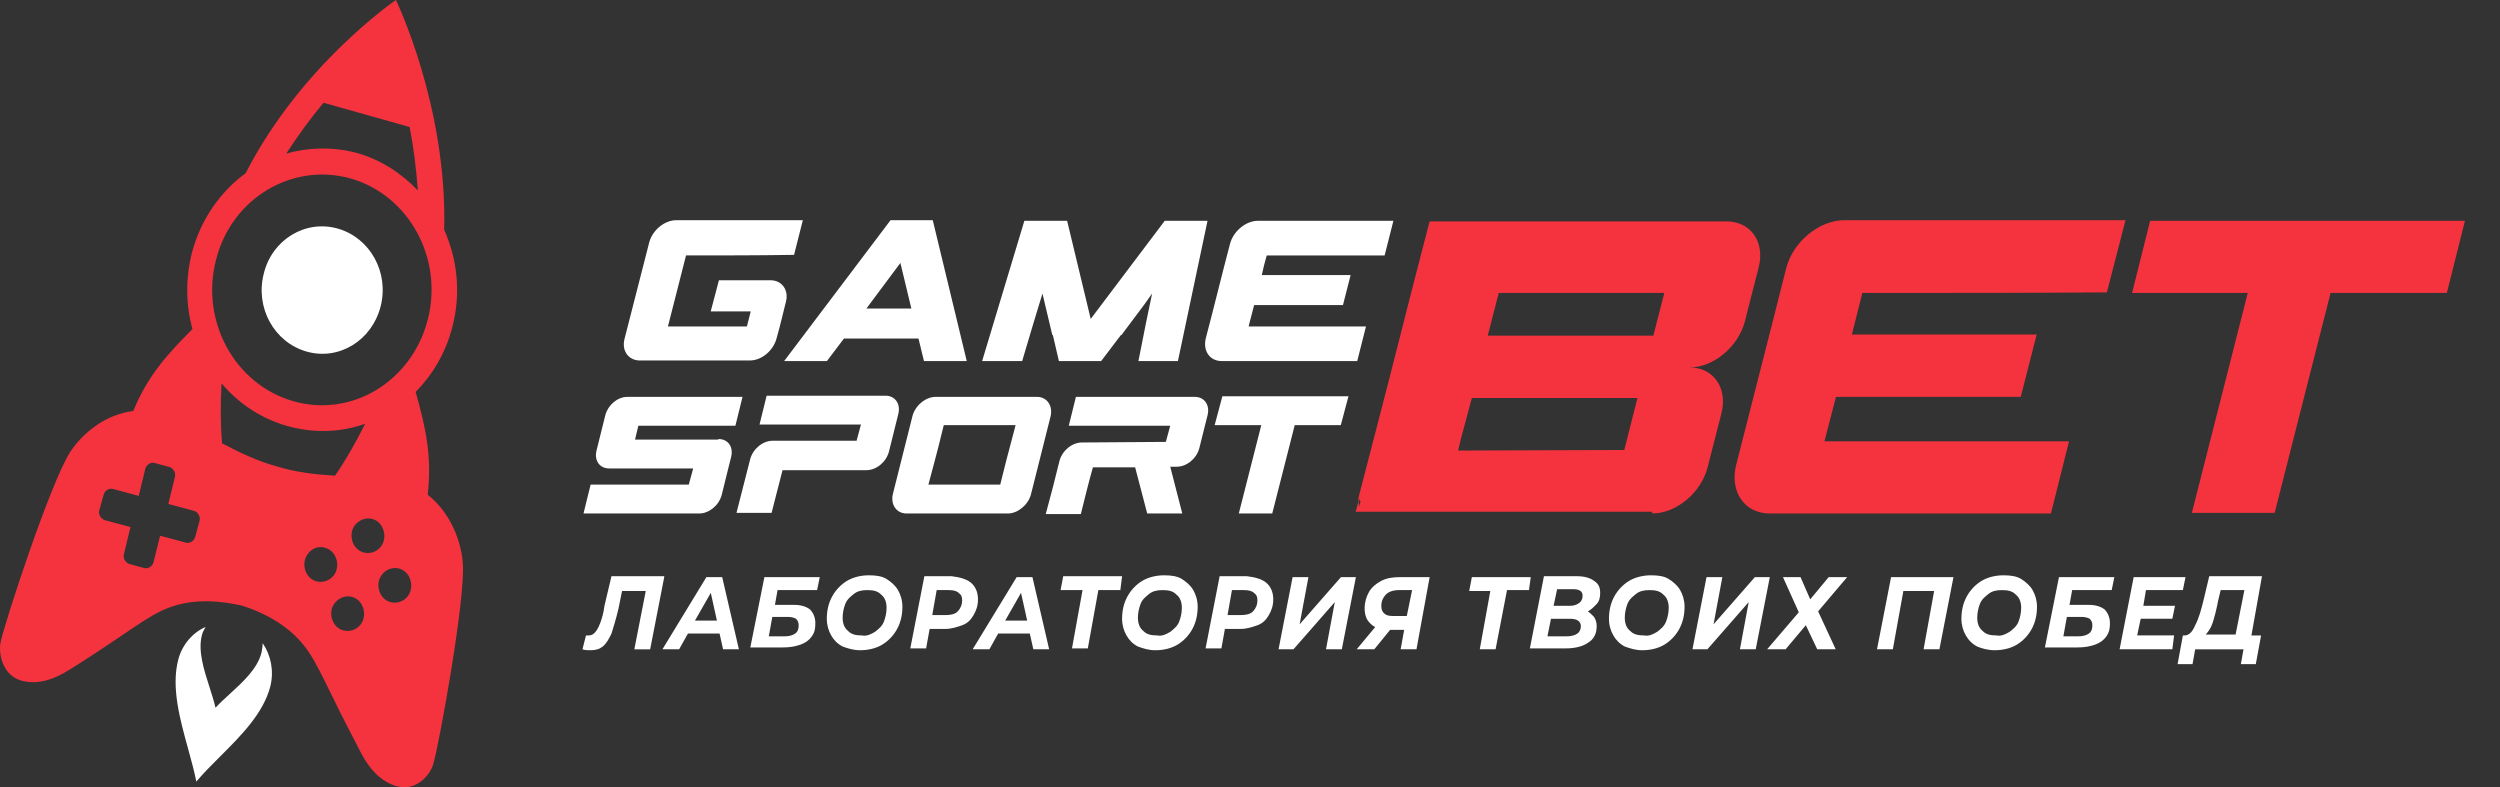
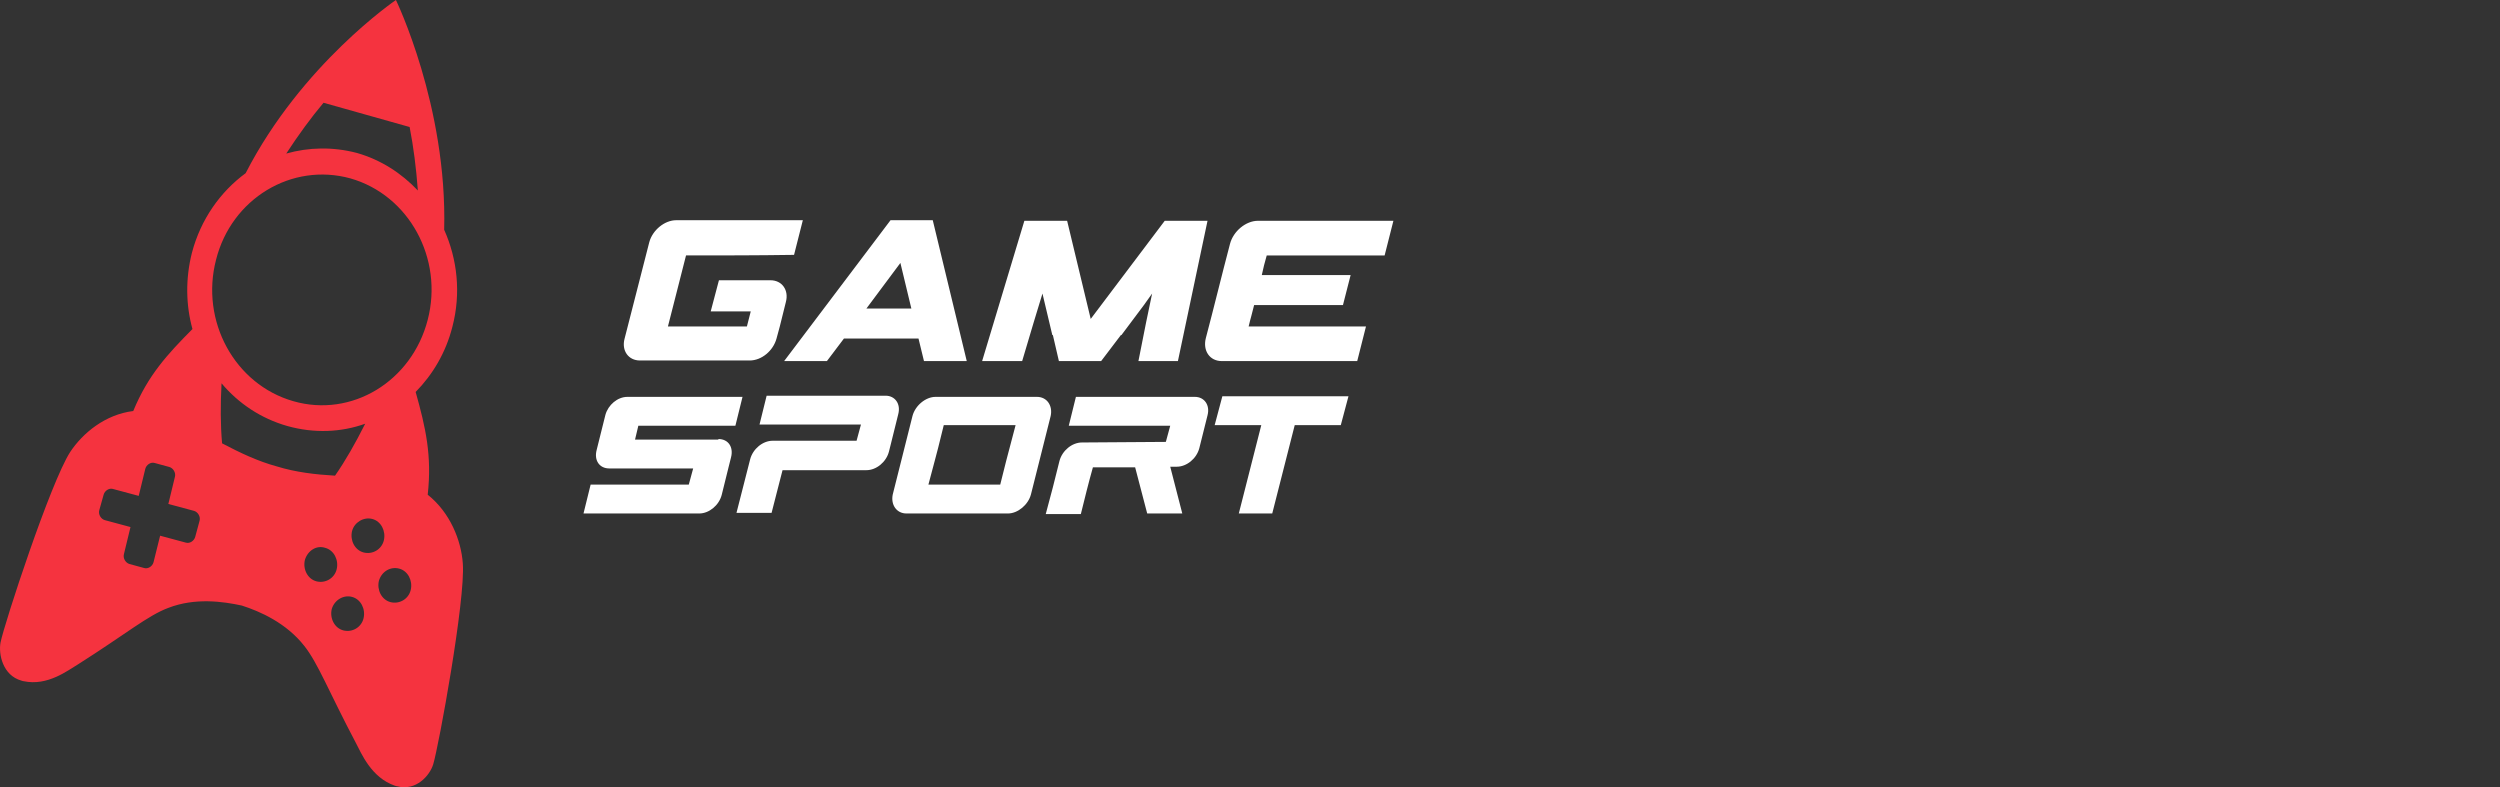
<svg xmlns="http://www.w3.org/2000/svg" width="127" height="40" viewBox="0 0 127 40" fill="none">
  <rect x="0" y="0" width="127" height="40" fill="#333333" stroke="none" />
-   <path fill-rule="evenodd" clip-rule="evenodd" d="M94.604 14.882C94.507 15.293 94.423 15.615 94.34 15.938C94.256 16.26 94.173 16.583 94.075 16.994H103.463L102.655 20.161H93.267C93.142 20.659 93.059 20.974 92.975 21.288L92.975 21.29L92.974 21.291C92.891 21.606 92.807 21.921 92.682 22.419H105.107L104.187 26.084H89.897C88.615 26.084 87.863 24.97 88.197 23.621C88.565 22.162 88.939 20.702 89.313 19.24L89.314 19.237C89.789 17.381 90.265 15.52 90.732 13.65C91.067 12.301 92.404 11.187 93.685 11.187H107.976L107.029 14.853C102.683 14.882 98.978 14.882 94.604 14.882ZM125.219 11.216L124.299 14.882H118.393L115.552 26.055H111.346L114.187 14.882H108.309L109.228 11.216H125.219ZM69.031 25.351V25.322L69.115 25.498L69.087 25.586L69.059 25.645V25.674V25.703L69.031 25.762V25.733V25.703V25.674V25.645V25.615V25.586V25.557V25.527V25.498V25.469V25.439V25.41V25.381V25.351ZM83.183 20.219H74.769L74.212 22.302L74.073 22.888C75.48 22.888 76.887 22.881 78.293 22.873C79.7 22.866 81.107 22.859 82.514 22.859L83.183 20.219ZM84.547 14.882H76.135L75.577 17.052H83.99L84.547 14.882ZM86.748 23.738C86.414 25.029 85.16 26.084 83.935 26.084V25.997H69.031H68.864L68.892 25.909L68.919 25.821V25.791L68.947 25.733V25.703V25.674L68.975 25.615L69.003 25.557V25.527V25.469V25.439V25.41V25.381V25.351V25.322L69.031 25.234V25.205L69.783 22.302L70.535 19.398L71.677 14.912L72.04 13.504L72.624 11.246H87.695C88.949 11.246 89.673 12.302 89.339 13.592C89.133 14.375 89.053 14.694 88.956 15.082C88.883 15.377 88.799 15.711 88.643 16.319C88.308 17.61 87.055 18.665 85.829 18.665C87.055 18.665 87.779 19.721 87.445 21.011C87.239 21.794 87.159 22.114 87.062 22.502C86.988 22.796 86.905 23.131 86.748 23.738Z" fill="#F5333F" />
-   <path fill-rule="evenodd" clip-rule="evenodd" d="M34.439 14.592C34.6 13.962 34.733 13.44 34.85 12.976C36.745 12.976 38.416 12.976 40.338 12.947L40.784 11.187H34.349C33.764 11.187 33.151 11.686 32.984 12.301L31.73 17.199C31.563 17.815 31.925 18.313 32.51 18.313H38.082C38.695 18.313 39.28 17.815 39.447 17.199L39.614 16.583L39.92 15.351C40.088 14.736 39.725 14.237 39.141 14.237H36.522L36.104 15.82H38.138L37.943 16.583H33.931C34.129 15.808 34.295 15.156 34.439 14.592L34.439 14.592ZM58.528 14.912L58.222 16.378L57.832 18.343H59.838L61.342 11.216H59.169L55.408 16.202L54.21 11.216H52.038L49.892 18.343H51.926L52.511 16.378L52.957 14.912L53.096 15.498L53.458 17.023H53.486L53.792 18.343H55.938L56.94 17.023H56.968L58.11 15.498L58.528 14.912ZM64.35 12.976C64.239 13.357 64.183 13.592 64.099 13.973H68.612L68.222 15.498H63.709C63.654 15.732 63.612 15.886 63.57 16.04L63.57 16.041C63.528 16.195 63.486 16.348 63.431 16.583H69.392L68.947 18.343H62.066C61.453 18.343 61.091 17.815 61.258 17.169C61.467 16.378 61.669 15.579 61.871 14.78C62.073 13.98 62.275 13.181 62.484 12.389C62.651 11.744 63.291 11.216 63.904 11.216H70.785L70.339 12.976H64.35ZM46.297 15.674L45.74 13.357L44.013 15.674H46.297ZM49.111 18.343H46.938L46.66 17.199H42.871L42.007 18.343H39.834L45.239 11.187H47.384L49.111 18.343ZM47.492 23.381C47.621 22.9 47.648 22.801 47.943 21.598H51.592C51.419 22.264 51.331 22.591 51.267 22.833L51.266 22.836L51.266 22.838L51.265 22.838L51.265 22.839L51.265 22.839L51.265 22.839C51.155 23.252 51.111 23.416 50.812 24.618H47.163C47.333 23.974 47.426 23.627 47.492 23.381ZM45.352 25.117C45.241 25.645 45.547 26.085 46.049 26.085H51.202C51.704 26.085 52.233 25.645 52.372 25.117C52.539 24.457 52.706 23.79 52.874 23.123C53.041 22.456 53.208 21.789 53.375 21.129C53.487 20.601 53.18 20.161 52.679 20.161H47.525C47.024 20.161 46.494 20.601 46.355 21.129C46.188 21.788 46.021 22.455 45.854 23.122L45.854 23.122L45.854 23.122L45.854 23.123C45.687 23.79 45.519 24.457 45.352 25.117ZM44.015 23.885C44.517 23.885 45.018 23.475 45.157 22.947C45.193 22.802 45.233 22.643 45.275 22.478L45.275 22.476C45.394 22.004 45.528 21.474 45.631 21.041C45.77 20.513 45.464 20.102 44.99 20.102H38.945L38.583 21.568H43.736L43.514 22.39H39.251C38.75 22.39 38.249 22.8 38.109 23.328C37.998 23.782 37.879 24.237 37.761 24.692C37.643 25.146 37.524 25.601 37.413 26.055H39.196C39.293 25.659 39.384 25.315 39.474 24.97C39.565 24.626 39.655 24.281 39.753 23.885H44.015ZM60.06 26.085H58.278L57.665 23.739H55.52C55.297 24.53 55.102 25.322 54.907 26.114L54.907 26.114H53.124C53.375 25.205 53.598 24.325 53.821 23.416C53.96 22.888 54.461 22.478 54.963 22.478C55.673 22.478 56.383 22.47 57.094 22.463C57.804 22.456 58.514 22.448 59.225 22.448L59.448 21.627H54.294L54.656 20.161H60.701C61.175 20.161 61.481 20.572 61.342 21.099L60.924 22.771C60.785 23.299 60.283 23.709 59.782 23.709H59.448L60.06 26.085ZM36.495 22.302C36.996 22.302 37.275 22.712 37.135 23.24C37.099 23.384 37.059 23.542 37.018 23.707L37.017 23.71L37.017 23.71C36.898 24.183 36.765 24.712 36.662 25.146C36.522 25.674 36.021 26.085 35.52 26.085H29.642L30.004 24.618H34.99L35.213 23.797H30.951C30.45 23.797 30.171 23.387 30.31 22.859C30.38 22.566 30.456 22.265 30.533 21.964L30.533 21.964C30.61 21.664 30.686 21.363 30.756 21.07C30.895 20.572 31.369 20.161 31.87 20.161H37.72L37.358 21.627H32.427L32.26 22.331H36.495V22.302ZM68.112 21.598L68.502 20.131H62.095L61.705 21.598H64.073L62.931 26.085H64.63L65.772 21.598H68.112Z" fill="white" />
+   <path fill-rule="evenodd" clip-rule="evenodd" d="M34.439 14.592C34.6 13.962 34.733 13.44 34.85 12.976C36.745 12.976 38.416 12.976 40.338 12.947L40.784 11.187H34.349C33.764 11.187 33.151 11.686 32.984 12.301L31.73 17.199C31.563 17.815 31.925 18.313 32.51 18.313H38.082C38.695 18.313 39.28 17.815 39.447 17.199L39.614 16.583L39.92 15.351C40.088 14.736 39.725 14.237 39.141 14.237H36.522L36.104 15.82H38.138L37.943 16.583H33.931C34.129 15.808 34.295 15.156 34.439 14.592L34.439 14.592ZM58.528 14.912L58.222 16.378L57.832 18.343H59.838L61.342 11.216H59.169L55.408 16.202L54.21 11.216H52.038L49.892 18.343H51.926L52.511 16.378L52.957 14.912L53.096 15.498L53.458 17.023H53.486L53.792 18.343H55.938L56.94 17.023H56.968L58.11 15.498L58.528 14.912ZM64.35 12.976C64.239 13.357 64.183 13.592 64.099 13.973H68.612L68.222 15.498H63.709L63.57 16.041C63.528 16.195 63.486 16.348 63.431 16.583H69.392L68.947 18.343H62.066C61.453 18.343 61.091 17.815 61.258 17.169C61.467 16.378 61.669 15.579 61.871 14.78C62.073 13.98 62.275 13.181 62.484 12.389C62.651 11.744 63.291 11.216 63.904 11.216H70.785L70.339 12.976H64.35ZM46.297 15.674L45.74 13.357L44.013 15.674H46.297ZM49.111 18.343H46.938L46.66 17.199H42.871L42.007 18.343H39.834L45.239 11.187H47.384L49.111 18.343ZM47.492 23.381C47.621 22.9 47.648 22.801 47.943 21.598H51.592C51.419 22.264 51.331 22.591 51.267 22.833L51.266 22.836L51.266 22.838L51.265 22.838L51.265 22.839L51.265 22.839L51.265 22.839C51.155 23.252 51.111 23.416 50.812 24.618H47.163C47.333 23.974 47.426 23.627 47.492 23.381ZM45.352 25.117C45.241 25.645 45.547 26.085 46.049 26.085H51.202C51.704 26.085 52.233 25.645 52.372 25.117C52.539 24.457 52.706 23.79 52.874 23.123C53.041 22.456 53.208 21.789 53.375 21.129C53.487 20.601 53.18 20.161 52.679 20.161H47.525C47.024 20.161 46.494 20.601 46.355 21.129C46.188 21.788 46.021 22.455 45.854 23.122L45.854 23.122L45.854 23.122L45.854 23.123C45.687 23.79 45.519 24.457 45.352 25.117ZM44.015 23.885C44.517 23.885 45.018 23.475 45.157 22.947C45.193 22.802 45.233 22.643 45.275 22.478L45.275 22.476C45.394 22.004 45.528 21.474 45.631 21.041C45.77 20.513 45.464 20.102 44.99 20.102H38.945L38.583 21.568H43.736L43.514 22.39H39.251C38.75 22.39 38.249 22.8 38.109 23.328C37.998 23.782 37.879 24.237 37.761 24.692C37.643 25.146 37.524 25.601 37.413 26.055H39.196C39.293 25.659 39.384 25.315 39.474 24.97C39.565 24.626 39.655 24.281 39.753 23.885H44.015ZM60.06 26.085H58.278L57.665 23.739H55.52C55.297 24.53 55.102 25.322 54.907 26.114L54.907 26.114H53.124C53.375 25.205 53.598 24.325 53.821 23.416C53.96 22.888 54.461 22.478 54.963 22.478C55.673 22.478 56.383 22.47 57.094 22.463C57.804 22.456 58.514 22.448 59.225 22.448L59.448 21.627H54.294L54.656 20.161H60.701C61.175 20.161 61.481 20.572 61.342 21.099L60.924 22.771C60.785 23.299 60.283 23.709 59.782 23.709H59.448L60.06 26.085ZM36.495 22.302C36.996 22.302 37.275 22.712 37.135 23.24C37.099 23.384 37.059 23.542 37.018 23.707L37.017 23.71L37.017 23.71C36.898 24.183 36.765 24.712 36.662 25.146C36.522 25.674 36.021 26.085 35.52 26.085H29.642L30.004 24.618H34.99L35.213 23.797H30.951C30.45 23.797 30.171 23.387 30.31 22.859C30.38 22.566 30.456 22.265 30.533 21.964L30.533 21.964C30.61 21.664 30.686 21.363 30.756 21.07C30.895 20.572 31.369 20.161 31.87 20.161H37.72L37.358 21.627H32.427L32.26 22.331H36.495V22.302ZM68.112 21.598L68.502 20.131H62.095L61.705 21.598H64.073L62.931 26.085H64.63L65.772 21.598H68.112Z" fill="white" />
  <path d="M0.027 32.639C-0.084 33.226 0.139 34.311 1.086 34.575C1.114 34.575 1.142 34.604 1.197 34.604C2.423 34.868 3.454 34.047 3.955 33.754C6.407 32.199 7.521 31.261 8.552 30.88C9.917 30.352 11.337 30.557 12.284 30.762C13.204 31.056 14.541 31.642 15.46 32.815C16.157 33.695 16.686 35.103 18.079 37.742C18.358 38.27 18.859 39.502 20.057 39.912C20.085 39.912 20.113 39.941 20.168 39.941C21.143 40.205 21.84 39.384 22.007 38.827C22.285 37.918 23.65 30.469 23.511 28.622C23.427 27.449 22.87 26.041 21.728 25.132C21.951 23.138 21.617 21.701 21.115 19.912C21.979 19.032 22.648 17.918 22.982 16.598C23.427 14.897 23.233 13.167 22.564 11.672C22.731 5.396 20.113 0 20.113 0C20.113 0 15.321 3.255 12.479 8.798C11.198 9.736 10.195 11.144 9.749 12.845C9.415 14.164 9.443 15.513 9.777 16.715C8.496 18.006 7.521 19.062 6.769 20.88C5.348 21.056 4.206 21.994 3.565 22.962C2.562 24.516 0.222 31.672 0.027 32.639ZM17.02 24.164C16.017 24.106 15.015 23.988 14.067 23.695C13.092 23.431 12.173 22.991 11.282 22.522C11.198 21.584 11.198 20.557 11.254 19.472C12.117 20.498 13.259 21.261 14.597 21.642C15.962 22.023 17.327 21.965 18.552 21.525C18.051 22.522 17.55 23.402 17.02 24.164ZM14.541 7.801C15.154 6.862 15.795 5.982 16.435 5.22L20.809 6.452C21.004 7.449 21.143 8.534 21.227 9.677C20.391 8.798 19.36 8.123 18.135 7.771C16.909 7.449 15.683 7.478 14.541 7.801ZM17.8 9.062C20.781 9.912 22.536 13.138 21.728 16.246C20.92 19.384 17.856 21.232 14.903 20.381C11.922 19.531 10.167 16.305 10.975 13.197C11.755 10.088 14.82 8.24 17.8 9.062ZM20.28 28.886C20.725 29.003 20.976 29.502 20.865 29.971C20.753 30.44 20.28 30.704 19.834 30.587C19.388 30.469 19.137 29.971 19.249 29.502C19.388 29.032 19.834 28.768 20.28 28.886ZM18.915 26.364C19.36 26.481 19.611 26.98 19.5 27.449C19.388 27.918 18.915 28.182 18.469 28.064C18.023 27.947 17.772 27.449 17.884 26.98C17.995 26.54 18.469 26.246 18.915 26.364ZM17.884 30.323C18.33 30.44 18.58 30.938 18.469 31.408C18.358 31.877 17.884 32.141 17.438 32.023C16.992 31.906 16.742 31.408 16.853 30.938C16.992 30.469 17.466 30.205 17.884 30.323ZM16.519 27.83C16.965 27.947 17.215 28.446 17.104 28.915C16.992 29.384 16.519 29.648 16.073 29.531C15.627 29.413 15.377 28.915 15.488 28.446C15.627 27.977 16.073 27.683 16.519 27.83ZM5.264 25.132C5.32 24.927 5.543 24.78 5.738 24.839L7.047 25.191L7.382 23.812C7.437 23.607 7.66 23.46 7.855 23.519L8.607 23.724C8.802 23.783 8.942 24.018 8.886 24.223L8.552 25.601L9.861 25.953C10.056 26.012 10.195 26.246 10.139 26.452L9.917 27.273C9.861 27.478 9.638 27.625 9.443 27.566L8.134 27.214L7.799 28.563C7.744 28.768 7.521 28.915 7.326 28.856L6.574 28.651C6.379 28.592 6.239 28.358 6.295 28.152L6.629 26.774L5.32 26.422C5.125 26.364 4.986 26.129 5.042 25.924L5.264 25.132Z" fill="#F5333F" />
-   <path fill-rule="evenodd" clip-rule="evenodd" d="M19.334 15.572C19.779 13.842 18.804 12.082 17.161 11.613C15.517 11.144 13.818 12.17 13.4 13.9C12.954 15.63 13.929 17.39 15.573 17.859C17.216 18.328 18.888 17.302 19.334 15.572ZM11.675 35.251C12.352 34.633 13.087 33.961 13.288 33.138C13.316 32.991 13.343 32.815 13.343 32.669C13.761 33.284 13.928 34.076 13.733 34.868C13.378 36.24 12.239 37.376 11.179 38.433C10.743 38.867 10.321 39.288 9.973 39.707C9.871 39.182 9.715 38.617 9.555 38.035C9.14 36.535 8.692 34.913 9.053 33.519C9.248 32.756 9.778 32.141 10.446 31.847C10.363 31.994 10.279 32.141 10.251 32.287C10.054 33.077 10.36 34.028 10.644 34.912C10.761 35.276 10.874 35.628 10.948 35.953C11.158 35.723 11.412 35.491 11.675 35.251Z" fill="white" />
-   <path fill-rule="evenodd" clip-rule="evenodd" d="M42.806 32.844C42.538 32.703 42.359 32.515 42.225 32.28C42.091 32.045 42.002 31.763 42.002 31.434C42.002 31.011 42.091 30.635 42.27 30.306C42.449 29.977 42.716 29.695 43.029 29.507C43.341 29.319 43.743 29.225 44.145 29.225C44.502 29.225 44.815 29.272 45.038 29.413C45.261 29.554 45.484 29.742 45.618 29.977C45.752 30.212 45.842 30.494 45.842 30.823C45.842 31.246 45.752 31.622 45.574 31.951C45.395 32.28 45.127 32.562 44.815 32.75C44.502 32.938 44.1 33.032 43.699 33.032C43.341 33.032 43.074 32.938 42.806 32.844ZM44.458 32.092C44.636 31.951 44.815 31.81 44.904 31.575C44.993 31.34 45.038 31.105 45.038 30.87C45.038 30.588 44.949 30.353 44.77 30.212C44.591 30.024 44.368 29.977 44.056 29.977C43.788 29.977 43.565 30.024 43.386 30.165C43.207 30.306 43.029 30.447 42.94 30.682C42.85 30.917 42.806 31.152 42.806 31.387C42.806 31.669 42.895 31.904 43.074 32.045C43.252 32.233 43.475 32.28 43.788 32.28C44.011 32.327 44.234 32.233 44.458 32.092ZM33.742 29.319L33.028 32.985H32.224L32.804 30.024H31.599L31.42 30.917C31.286 31.481 31.152 31.904 31.063 32.186L31.063 32.186L31.063 32.186L31.063 32.186C30.929 32.468 30.795 32.703 30.617 32.844C30.438 32.985 30.259 33.032 29.992 33.032C29.858 33.032 29.724 33.032 29.59 32.985L29.768 32.28H29.902C30.036 32.28 30.126 32.233 30.215 32.139C30.304 32.045 30.393 31.904 30.483 31.669C30.572 31.434 30.661 31.152 30.706 30.776L31.063 29.272H33.742V29.319ZM36.554 32.185H34.947L34.5 32.984H33.652L35.884 29.319H36.688L37.536 32.984H36.733L36.554 32.185ZM36.42 31.527L36.108 30.117L35.304 31.527H36.42ZM41.643 29.319H38.831L38.116 32.89H39.768C40.125 32.89 40.393 32.843 40.661 32.749C40.929 32.655 41.108 32.514 41.242 32.326C41.376 32.138 41.42 31.95 41.42 31.668C41.42 31.386 41.331 31.151 41.152 30.963C40.974 30.822 40.706 30.728 40.349 30.728H39.367L39.5 29.977H41.509L41.643 29.319ZM40.393 32.185C40.259 32.279 40.081 32.326 39.858 32.326H39.054L39.233 31.339H40.036C40.215 31.339 40.349 31.386 40.438 31.433C40.527 31.527 40.572 31.621 40.572 31.762C40.572 31.95 40.527 32.091 40.393 32.185ZM49.681 30.447C49.681 30.071 49.547 29.789 49.324 29.601C49.1 29.413 48.743 29.319 48.342 29.272H46.958L46.243 32.938H47.047L47.225 31.951H47.984C48.342 31.951 48.609 31.857 48.877 31.763C49.145 31.669 49.324 31.481 49.458 31.246C49.592 31.011 49.681 30.776 49.681 30.447ZM48.877 30.494C48.877 30.729 48.788 30.917 48.654 31.058C48.52 31.199 48.297 31.246 48.029 31.246H47.359L47.583 29.977H48.208C48.431 29.977 48.609 30.024 48.699 30.118C48.833 30.212 48.877 30.306 48.877 30.494ZM52.314 32.185H50.707L50.261 32.984H49.412L51.645 29.319H52.448L53.297 32.984H52.493L52.314 32.185ZM52.181 31.527L51.868 30.117L51.064 31.527H52.181ZM55.797 29.977H56.913L57.002 29.272H54.011L53.877 29.977H54.993L54.457 32.938H55.261L55.797 29.977ZM57.806 32.844C57.538 32.703 57.359 32.515 57.225 32.28C57.091 32.045 57.002 31.763 57.002 31.434C57.002 31.011 57.091 30.635 57.27 30.306C57.448 29.977 57.716 29.695 58.029 29.507C58.341 29.319 58.743 29.225 59.145 29.225C59.502 29.225 59.815 29.272 60.038 29.413C60.261 29.554 60.484 29.742 60.618 29.977C60.752 30.212 60.842 30.494 60.842 30.823C60.842 31.246 60.752 31.622 60.574 31.951C60.395 32.28 60.127 32.562 59.815 32.75C59.502 32.938 59.1 33.032 58.699 33.032C58.341 33.032 58.074 32.938 57.806 32.844ZM59.458 32.092C59.636 31.951 59.815 31.81 59.904 31.575C59.993 31.34 60.038 31.105 60.038 30.87C60.038 30.588 59.949 30.353 59.77 30.212C59.591 30.024 59.368 29.977 59.056 29.977C58.788 29.977 58.565 30.024 58.386 30.165C58.207 30.306 58.029 30.447 57.94 30.682C57.85 30.917 57.806 31.152 57.806 31.387C57.806 31.669 57.895 31.904 58.074 32.045C58.252 32.233 58.475 32.28 58.788 32.28C59.011 32.327 59.234 32.233 59.458 32.092ZM64.681 30.447C64.681 30.071 64.547 29.789 64.324 29.601C64.1 29.413 63.743 29.319 63.342 29.272H61.958L61.243 32.938H62.047L62.225 31.951H62.984C63.342 31.951 63.609 31.857 63.877 31.763C64.145 31.669 64.324 31.481 64.458 31.246C64.592 31.011 64.681 30.776 64.681 30.447ZM63.877 30.494C63.877 30.729 63.788 30.917 63.654 31.058C63.52 31.199 63.297 31.246 63.029 31.246H62.359L62.583 29.977H63.208C63.431 29.977 63.609 30.024 63.699 30.118C63.833 30.212 63.877 30.306 63.877 30.494ZM65.664 29.319H66.468L66.021 31.715L68.12 29.319H68.879L68.164 32.984H67.361L67.807 30.587L65.709 32.984H64.95L65.664 29.319ZM71.153 32.984H71.957L72.626 29.319H71.109C70.751 29.319 70.439 29.366 70.171 29.506C69.903 29.648 69.68 29.835 69.546 30.07C69.412 30.305 69.323 30.587 69.323 30.916C69.323 31.104 69.367 31.339 69.457 31.48C69.546 31.621 69.68 31.762 69.859 31.856L68.921 32.984H69.814L70.618 31.997H71.332L71.153 32.984ZM70.171 30.775C70.171 30.541 70.26 30.352 70.394 30.212C70.528 30.07 70.751 29.977 71.064 29.977H71.734L71.466 31.292H70.751C70.528 31.292 70.394 31.245 70.305 31.151C70.216 31.057 70.171 30.963 70.171 30.775ZM77.672 29.977H76.556L75.976 32.984H75.172L75.708 30.023H74.636L74.77 29.319H77.762L77.672 29.977ZM81.111 31.81C81.111 31.622 81.066 31.481 80.977 31.34C80.887 31.246 80.798 31.152 80.664 31.058C80.843 30.964 80.977 30.823 81.111 30.682C81.244 30.541 81.289 30.353 81.289 30.118C81.289 29.836 81.2 29.648 80.977 29.507C80.798 29.366 80.486 29.272 80.128 29.272H78.432L77.718 32.938H79.548C79.994 32.938 80.396 32.844 80.664 32.656C80.977 32.468 81.111 32.186 81.111 31.81ZM80.307 31.81C80.307 31.951 80.262 32.092 80.128 32.186C79.994 32.28 79.816 32.327 79.548 32.327H78.61L78.789 31.434H79.771C80.128 31.434 80.307 31.575 80.307 31.81ZM78.923 30.776L79.102 29.93H79.905C80.218 29.93 80.396 30.024 80.396 30.259C80.396 30.4 80.352 30.541 80.218 30.635C80.084 30.729 79.95 30.776 79.727 30.776H78.923ZM82.539 32.844C82.271 32.703 82.093 32.515 81.959 32.28C81.825 32.045 81.735 31.763 81.735 31.434C81.735 31.011 81.825 30.635 82.003 30.306C82.182 29.977 82.45 29.695 82.762 29.507C83.075 29.319 83.477 29.225 83.878 29.225C84.236 29.225 84.548 29.272 84.771 29.413C84.995 29.554 85.218 29.742 85.352 29.977C85.486 30.212 85.575 30.494 85.575 30.823C85.575 31.246 85.486 31.622 85.307 31.951C85.129 32.28 84.861 32.562 84.548 32.75C84.236 32.938 83.834 33.032 83.432 33.032C83.075 33.032 82.807 32.938 82.539 32.844ZM84.191 32.092C84.37 31.951 84.548 31.81 84.637 31.575C84.727 31.34 84.771 31.105 84.771 30.87C84.771 30.588 84.682 30.353 84.504 30.212C84.325 30.024 84.102 29.977 83.789 29.977C83.521 29.977 83.298 30.024 83.12 30.165C82.941 30.306 82.762 30.447 82.673 30.682C82.584 30.917 82.539 31.152 82.539 31.387C82.539 31.669 82.628 31.904 82.807 32.045C82.986 32.233 83.209 32.28 83.521 32.28C83.745 32.327 83.968 32.233 84.191 32.092ZM87.495 29.319H86.691L85.977 32.984H86.736L88.834 30.587L88.388 32.984H89.191L89.906 29.319H89.147L87.048 31.715L87.495 29.319ZM91.468 29.319L91.959 30.447L92.897 29.319H93.834L92.361 31.057L93.254 32.984H92.316L91.736 31.762L90.709 32.984H89.771L91.379 31.104L90.575 29.319H91.468ZM97.718 32.984H98.522L99.236 29.319H96.066L95.352 32.984H96.156L96.691 30.023H98.254L97.718 32.984ZM100.444 32.844C100.176 32.703 99.997 32.515 99.863 32.28C99.729 32.045 99.64 31.763 99.64 31.434C99.64 31.011 99.729 30.635 99.908 30.306C100.086 29.977 100.354 29.695 100.667 29.507C100.979 29.319 101.381 29.225 101.783 29.225C102.14 29.225 102.453 29.272 102.676 29.413C102.899 29.554 103.122 29.742 103.256 29.977C103.39 30.212 103.479 30.494 103.479 30.823C103.479 31.246 103.39 31.622 103.212 31.951C103.033 32.28 102.765 32.562 102.453 32.75C102.14 32.938 101.738 33.032 101.336 33.032C100.979 33.032 100.667 32.938 100.444 32.844ZM102.095 32.092C102.274 31.951 102.453 31.81 102.542 31.575C102.631 31.34 102.676 31.105 102.676 30.87C102.676 30.588 102.586 30.353 102.408 30.212C102.229 30.024 102.006 29.977 101.694 29.977C101.426 29.977 101.202 30.024 101.024 30.165C100.845 30.306 100.667 30.447 100.577 30.682C100.488 30.917 100.444 31.152 100.444 31.387C100.444 31.669 100.533 31.904 100.711 32.045C100.89 32.233 101.113 32.28 101.426 32.28C101.649 32.327 101.872 32.233 102.095 32.092ZM107.408 29.319H104.595L103.881 32.89H105.533C105.89 32.89 106.158 32.843 106.426 32.749C106.694 32.655 106.872 32.514 107.006 32.326C107.14 32.138 107.185 31.95 107.185 31.668C107.185 31.386 107.096 31.151 106.917 30.963C106.738 30.822 106.471 30.728 106.113 30.728H105.131L105.265 29.977H107.274L107.408 29.319ZM106.113 32.185C105.979 32.279 105.801 32.326 105.578 32.326H104.819L104.997 31.339H105.756C105.935 31.339 106.069 31.386 106.158 31.433C106.247 31.527 106.292 31.621 106.292 31.762C106.292 31.95 106.247 32.091 106.113 32.185ZM109.015 29.977L108.881 30.775H110.489L110.355 31.433H108.747L108.569 32.279H110.444L110.355 32.984H107.676L108.39 29.319H111.024L110.89 29.977H109.015ZM114.863 32.28H114.372L114.908 29.272H112.229L111.961 30.4C111.827 30.964 111.693 31.434 111.515 31.763C111.381 32.092 111.202 32.28 110.979 32.28H110.89L110.622 33.737H111.381L111.515 32.985H113.97L113.836 33.737H114.595L114.863 32.28ZM112.051 32.233C112.184 32.092 112.318 31.904 112.408 31.622C112.497 31.34 112.586 31.011 112.676 30.541L112.809 29.977H114.015L113.568 32.233H112.051Z" fill="white" />
</svg>